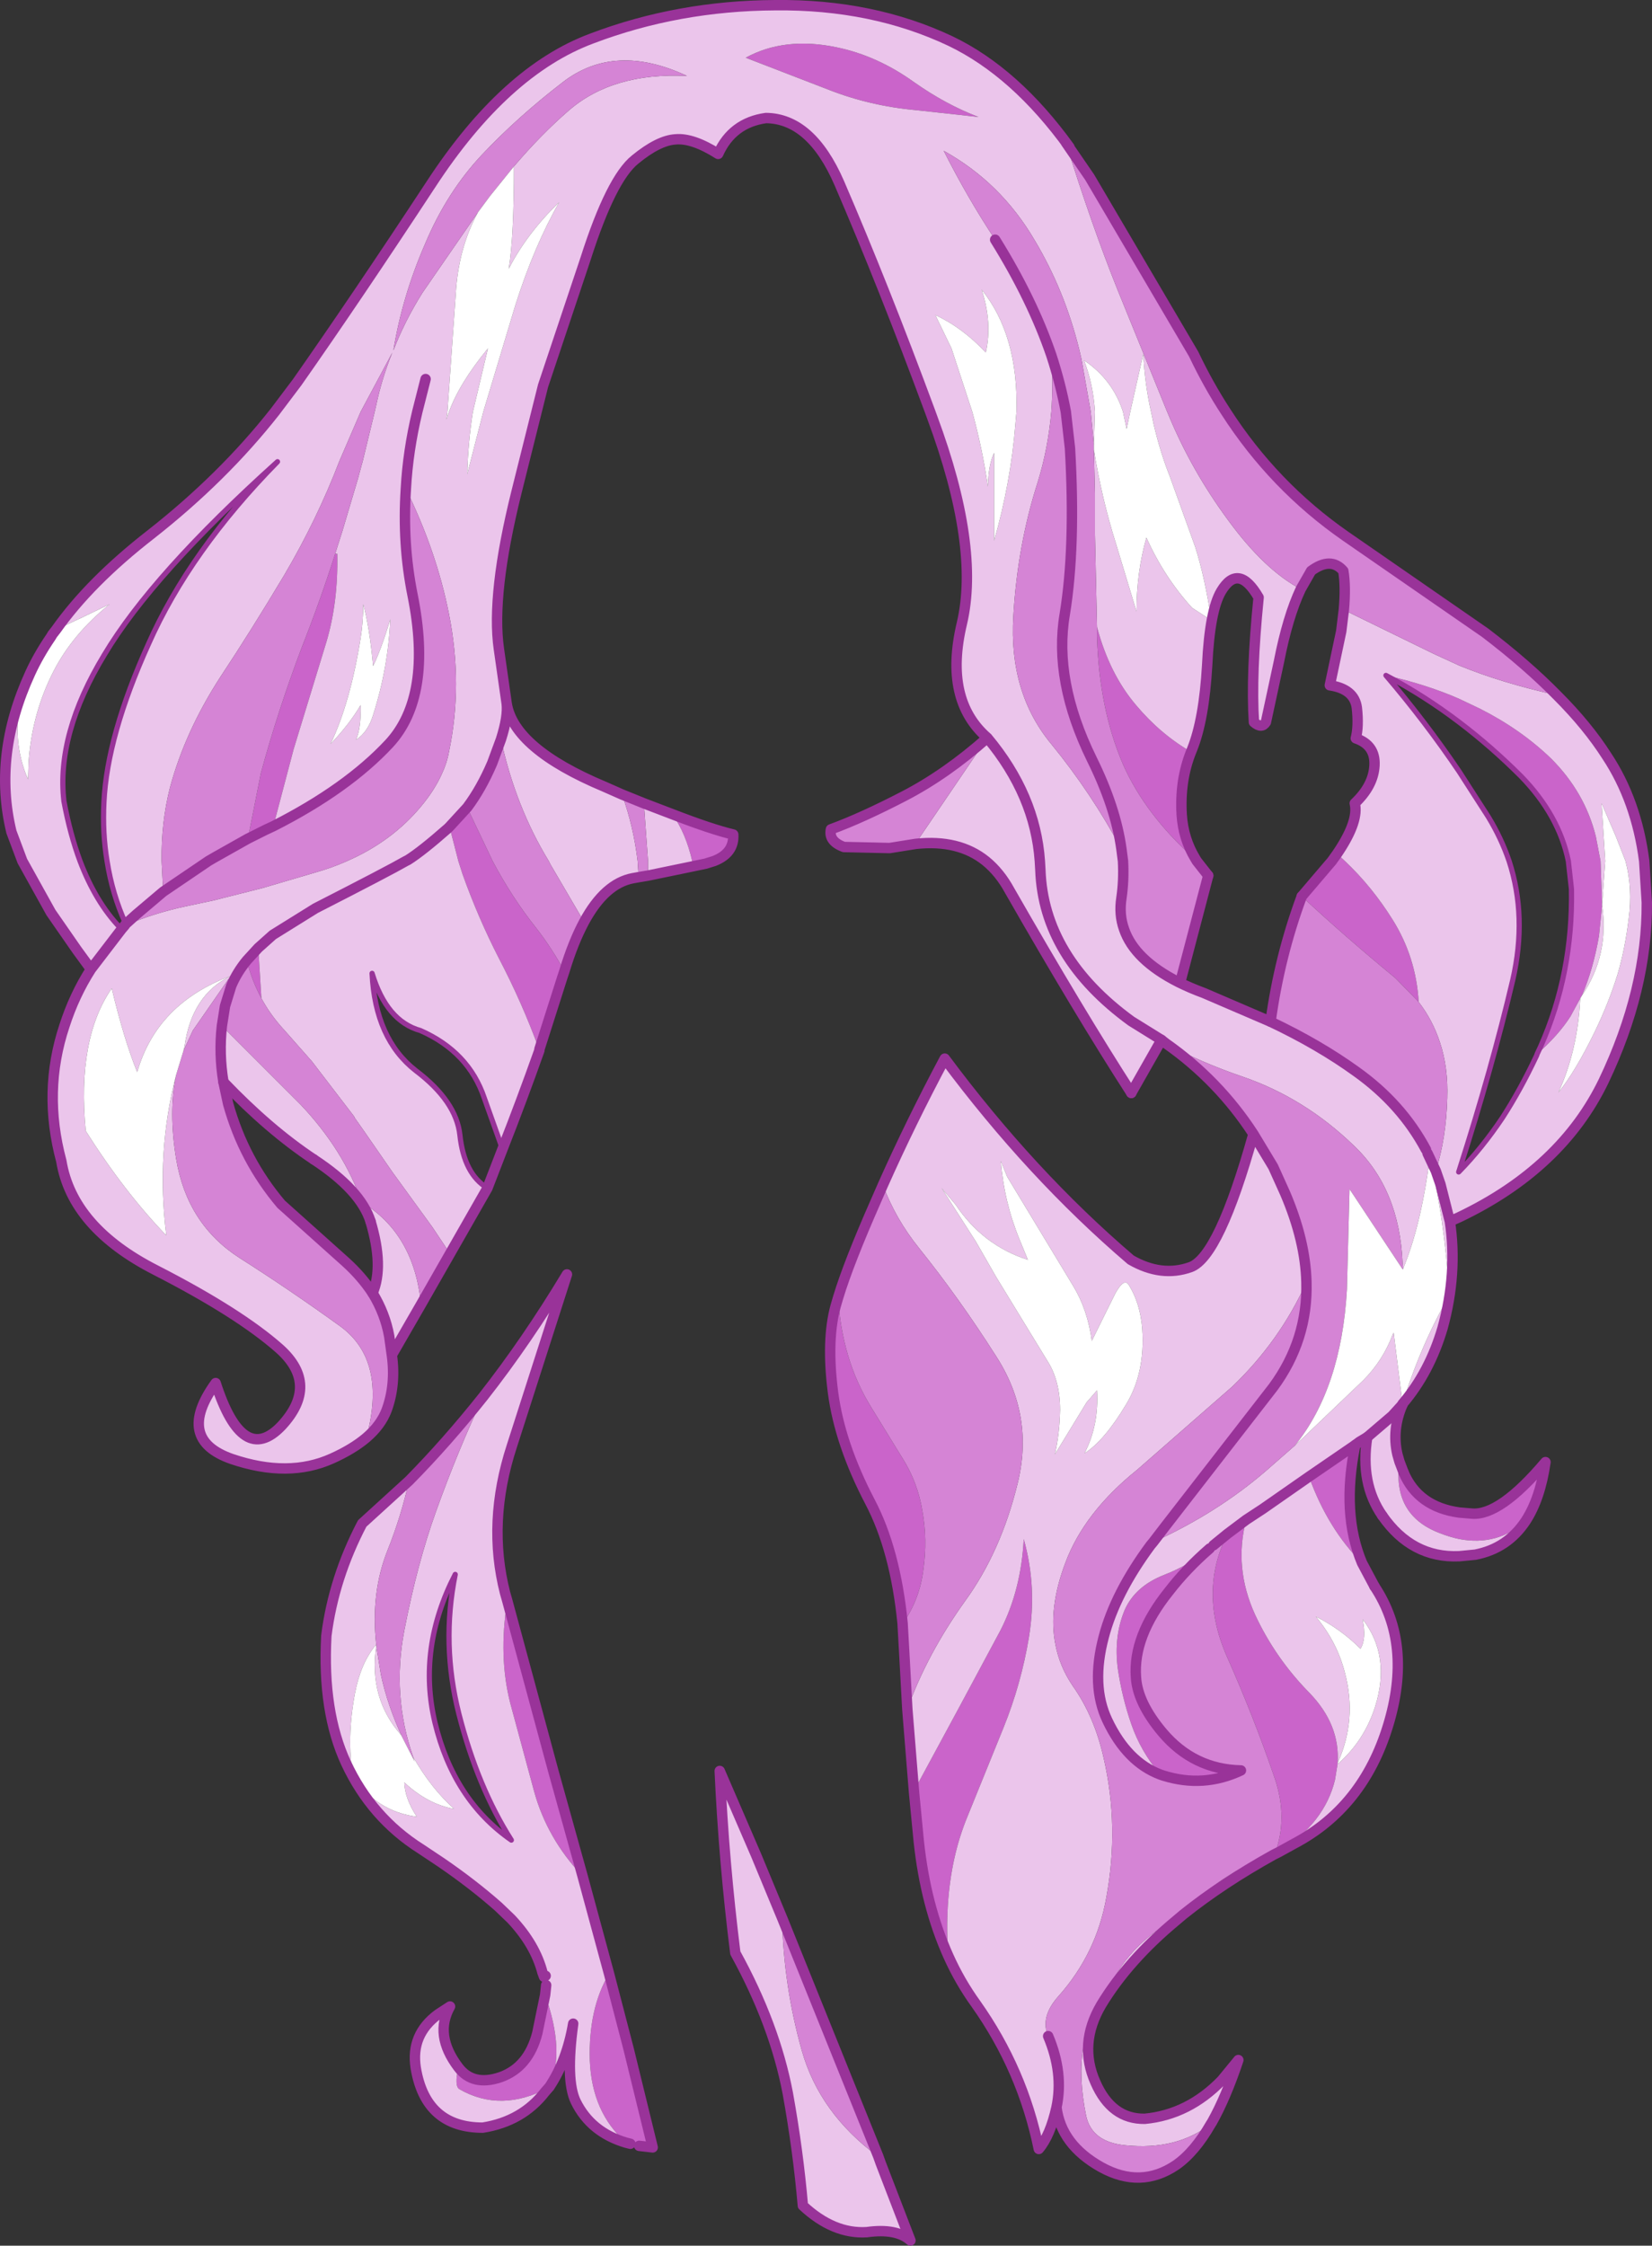
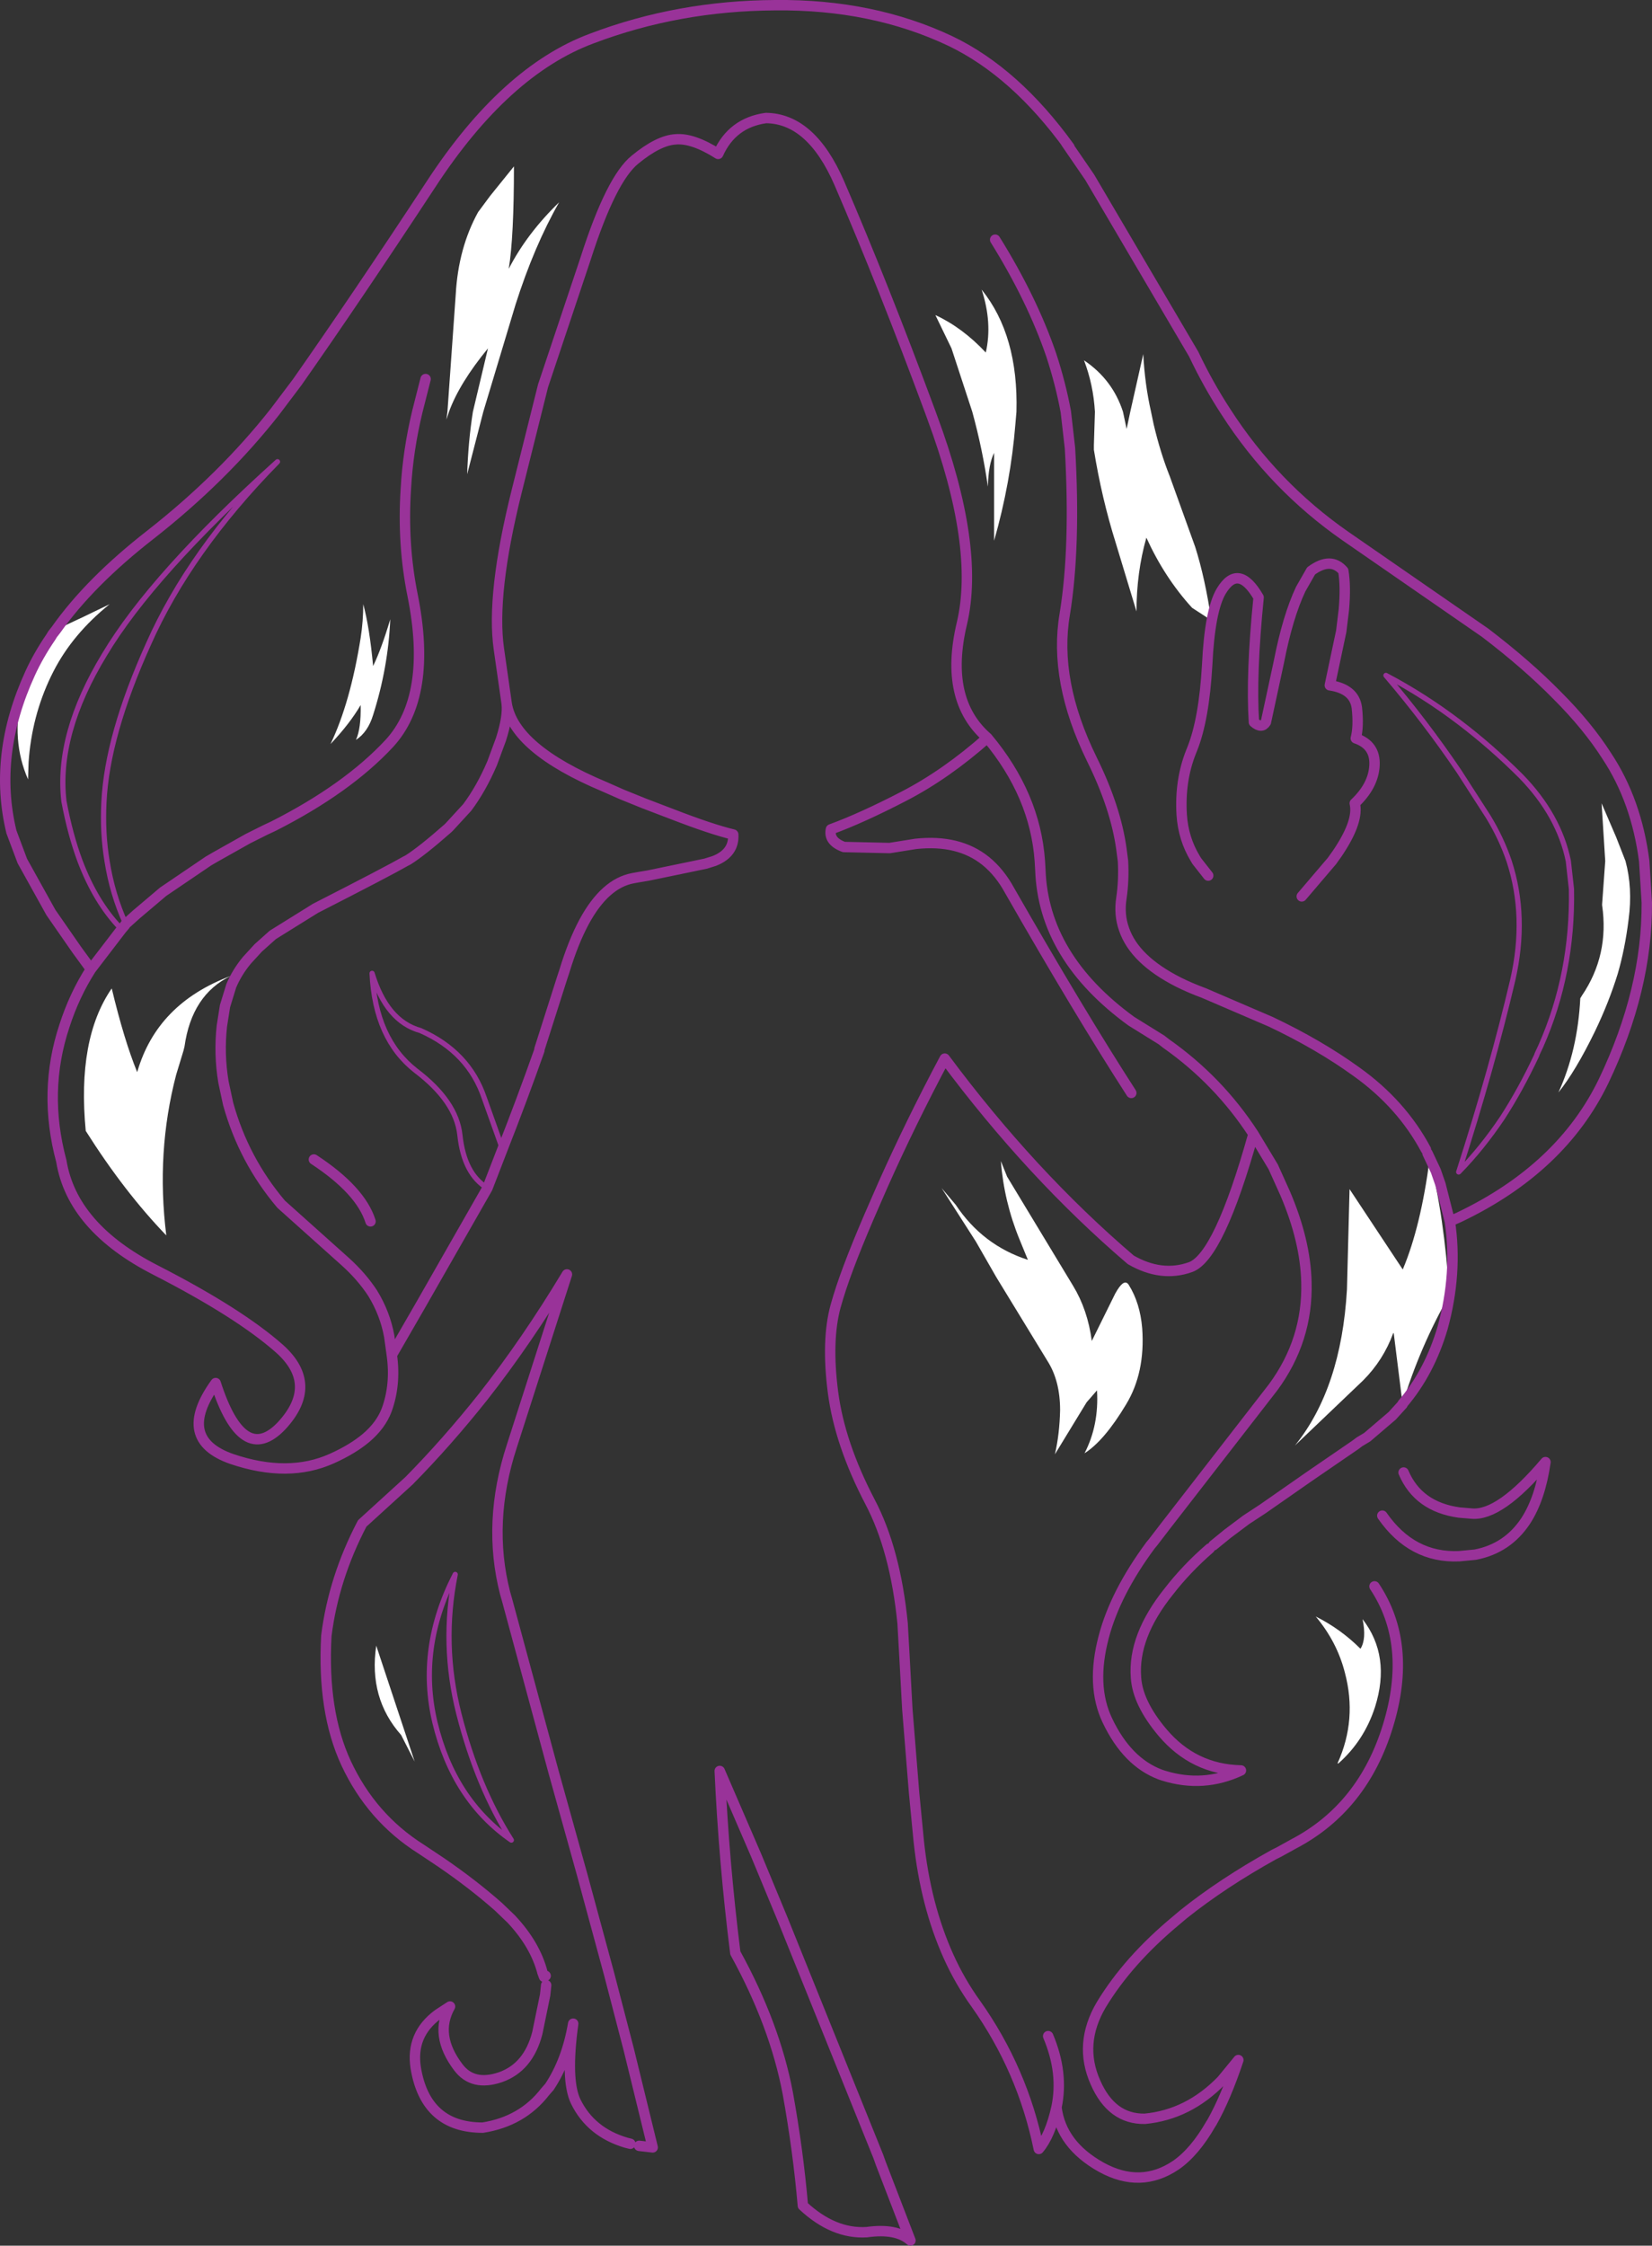
<svg xmlns="http://www.w3.org/2000/svg" height="215.95px" width="158.95px">
  <rect width="100%" height="100%" fill="#333333" stroke="none" />
  <g transform="matrix(1.0, 0.0, 0.0, 1.0, 79.5, 107.95)">
-     <path d="M1.0 -103.4 Q4.9 -102.6 8.45 -100.05 11.5 -97.9 14.65 -96.7 L8.7 -97.35 Q4.2 -97.75 0.15 -99.35 L-7.75 -102.4 Q-4.0 -104.45 1.0 -103.4 M35.1 -35.65 Q34.0 -32.9 34.2 -29.6 34.35 -27.3 35.5 -25.4 L35.45 -25.35 Q30.7 -29.6 28.55 -34.45 26.25 -39.8 26.05 -46.75 L26.05 -47.65 Q27.25 -43.15 29.8 -40.15 32.15 -37.35 35.1 -35.65 M45.75 -21.75 L48.65 -25.15 49.15 -25.85 49.9 -25.15 Q52.5 -22.7 54.5 -19.5 56.75 -15.9 57.0 -11.6 L54.75 -13.9 Q49.95 -17.85 45.75 -21.75 M-14.8 -29.65 Q-11.05 -28.2 -8.95 -27.7 -8.85 -25.9 -10.8 -25.15 L-11.6 -24.9 -12.8 -24.65 -12.9 -25.15 Q-13.5 -27.8 -14.8 -29.65 M-25.2 -14.55 L-25.4 -13.95 -27.6 -7.05 -27.65 -7.1 Q-29.3 -11.6 -31.5 -15.8 -33.5 -19.7 -35.0 -23.9 L-35.4 -25.15 -36.25 -28.45 -34.55 -30.3 -32.1 -25.15 Q-30.25 -21.65 -27.9 -18.7 -26.35 -16.7 -25.2 -14.55 M53.85 -43.0 Q57.7 -42.15 60.9 -40.75 L62.9 -39.8 Q66.85 -37.8 69.75 -35.0 73.0 -31.75 74.05 -27.5 L74.5 -25.15 74.65 -21.0 74.65 -20.9 74.35 -17.95 Q73.8 -14.75 72.7 -12.2 L72.55 -11.95 71.6 -10.2 Q70.45 -8.4 68.4 -6.6 L68.75 -7.35 Q71.85 -14.35 71.7 -22.45 L71.4 -25.15 Q70.5 -29.55 66.85 -33.3 64.0 -36.15 60.9 -38.5 57.55 -41.05 53.85 -43.0 M-47.25 -54.7 L-47.05 -54.7 Q-46.95 -50.05 -48.1 -46.2 L-51.25 -35.9 -53.2 -28.5 -53.95 -28.15 -55.65 -27.3 -54.4 -33.6 Q-52.8 -39.5 -50.5 -45.6 -48.7 -50.15 -47.25 -54.7 M-55.75 -15.6 L-54.65 -16.8 -54.35 -11.95 Q-55.3 -13.7 -55.75 -15.6 M-30.7 45.95 L-26.25 62.4 -23.45 72.45 -23.5 72.4 Q-26.85 68.85 -28.1 64.35 L-30.4 55.85 Q-31.55 51.35 -30.7 46.05 L-30.7 45.95 M-20.9 81.85 L-19.0 89.15 -16.7 98.55 -18.0 98.4 -18.85 98.2 -19.25 98.1 Q-22.55 95.2 -22.75 90.2 -22.9 85.2 -20.9 81.85 M-26.65 92.75 L-26.7 92.8 Q-31.3 95.25 -35.3 92.95 -35.8 92.65 -35.4 90.85 -34.0 92.7 -31.35 91.8 -28.65 90.85 -27.8 87.55 L-27.05 83.9 Q-25.1 89.35 -26.65 92.75 M55.15 32.6 L55.55 33.65 Q56.95 36.95 60.9 37.5 L62.1 37.6 Q64.8 37.85 69.2 32.65 68.7 36.15 67.3 38.3 64.6 40.75 60.9 40.05 59.95 39.85 58.95 39.45 54.45 37.7 55.15 32.6 M50.9 31.0 Q49.55 37.6 51.55 42.35 48.25 39.05 46.45 34.05 L50.9 31.0 M43.55 70.15 L43.15 70.35 Q44.45 66.9 43.15 63.05 41.15 57.2 38.55 51.35 35.8 45.1 38.6 39.55 L40.4 38.2 Q39.2 42.8 41.25 47.3 43.2 51.5 46.5 54.85 49.45 57.9 49.2 61.6 L49.2 61.65 48.95 63.2 Q47.95 67.35 43.55 70.15 M11.75 80.15 Q9.55 75.25 8.9 69.1 L8.45 64.45 8.45 64.25 12.75 56.3 16.75 48.85 Q18.75 44.95 19.0 40.05 20.3 44.65 19.5 49.5 18.75 54.0 17.05 58.2 L13.6 66.7 Q12.0 70.55 11.7 75.25 11.55 77.75 11.75 80.15 M7.35 48.2 Q6.65 41.1 4.2 36.45 1.3 30.9 0.65 25.95 0.0 20.95 0.9 17.65 L1.15 16.8 Q1.3 19.7 2.1 22.4 2.9 25.1 4.4 27.5 L7.35 32.3 Q8.8 34.6 9.25 37.35 9.75 40.1 9.35 42.95 9.0 45.85 7.35 48.2 M32.15 62.7 L32.1 62.65 Q30.25 60.45 29.35 57.85 28.45 55.25 28.05 52.5 27.65 49.45 28.7 46.9 29.7 44.6 32.5 43.5 35.05 42.5 36.9 40.95 34.65 42.9 32.95 45.1 29.5 49.4 29.8 53.35 29.95 55.8 32.35 58.65 35.35 62.2 39.9 62.3 36.3 64.0 32.45 62.8 L32.15 62.7" fill="#ca64ca" fill-rule="evenodd" stroke="none" />
-     <path d="M1.0 -103.4 Q-4.0 -104.45 -7.75 -102.4 L0.15 -99.35 Q4.2 -97.75 8.7 -97.35 L14.65 -96.7 Q11.5 -97.9 8.45 -100.05 4.9 -102.6 1.0 -103.4 M49.8 -49.3 L58.4 -45.1 60.9 -43.95 Q65.05 -42.25 70.3 -41.1 L70.35 -41.05 Q73.25 -38.15 75.1 -35.25 77.95 -30.95 78.7 -25.15 L78.95 -21.15 Q79.0 -12.8 74.8 -4.0 70.75 4.4 60.9 9.1 L60.0 9.5 Q60.75 14.5 59.3 19.75 58.05 24.0 55.45 27.05 57.1 21.6 59.95 16.6 59.45 8.85 58.05 3.55 57.2 10.0 55.5 14.05 L55.45 13.5 Q55.15 6.4 50.8 2.25 46.05 -2.35 40.1 -4.4 36.0 -5.8 32.7 -7.6 L32.25 -7.95 29.35 -9.75 Q20.9 -15.9 20.6 -24.3 L20.55 -25.15 Q20.1 -31.5 15.5 -37.0 20.1 -31.5 20.55 -25.15 L20.6 -24.3 Q20.9 -15.9 29.35 -9.75 L32.25 -7.95 29.35 -2.85 Q24.35 -10.6 17.65 -22.3 16.7 -24.05 15.35 -25.15 12.75 -27.25 8.6 -26.8 L8.6 -26.85 15.5 -37.0 Q11.3 -40.65 13.05 -48.0 14.8 -55.4 10.2 -67.8 L10.0 -68.35 Q5.5 -80.5 1.25 -90.35 -1.45 -96.55 -5.8 -96.6 -9.05 -96.15 -10.4 -93.15 -12.85 -94.7 -14.5 -94.55 -16.15 -94.45 -18.4 -92.6 -20.7 -90.75 -23.15 -83.1 L-27.25 -70.85 -29.8 -60.65 Q-32.25 -50.8 -31.5 -45.55 L-30.75 -40.3 Q-30.05 -35.95 -21.35 -32.3 L-19.65 -31.55 Q-18.55 -28.5 -18.15 -25.15 L-18.05 -23.6 -18.6 -23.5 Q-21.3 -23.0 -23.3 -19.3 L-26.55 -24.85 -26.7 -25.15 Q-29.9 -30.4 -31.3 -36.85 L-32.15 -34.55 Q-33.2 -32.1 -34.55 -30.3 L-36.25 -28.45 -36.4 -28.3 Q-38.9 -26.1 -40.25 -25.25 L-40.45 -25.15 Q-42.1 -24.2 -49.15 -20.6 L-53.25 -18.05 -54.65 -16.8 -53.25 -18.05 -49.15 -20.6 Q-42.1 -24.2 -40.45 -25.15 L-40.25 -25.25 Q-38.9 -26.1 -36.4 -28.3 L-36.25 -28.45 -35.4 -25.15 -35.0 -23.9 Q-33.5 -19.7 -31.5 -15.8 -29.3 -11.6 -27.65 -7.1 L-27.6 -7.05 -27.6 -6.95 Q-29.3 -2.15 -31.15 2.55 L-32.9 -2.35 Q-34.4 -6.8 -39.05 -8.85 -42.3 -9.75 -43.7 -14.35 -43.4 -8.05 -39.5 -5.0 -35.6 -2.05 -35.25 1.2 -34.85 4.95 -32.6 6.3 L-36.2 12.6 -37.9 10.05 -41.75 4.75 -44.45 0.85 -45.4 -0.5 -45.4 -0.55 -45.55 -0.75 -49.5 -5.9 -52.15 -8.9 Q-53.35 -10.2 -54.15 -11.6 L-54.35 -11.95 -54.65 -16.8 -55.75 -15.6 -55.8 -15.7 -57.55 -13.75 -60.95 -8.85 -61.85 -6.9 -61.75 -7.3 Q-61.05 -12.3 -57.3 -14.1 -64.4 -11.45 -66.3 -4.85 -67.55 -7.9 -68.75 -12.9 -72.1 -8.05 -71.25 0.8 -67.55 6.65 -63.5 10.85 -64.5 2.85 -62.55 -4.6 -63.3 -1.05 -62.55 3.5 -61.5 9.8 -56.4 13.05 -51.6 16.1 -46.75 19.6 -42.25 22.9 -44.25 30.3 -45.55 31.4 -47.55 32.3 -51.75 34.2 -57.2 32.35 -62.65 30.45 -58.75 25.05 -56.15 33.1 -52.4 29.15 -48.75 25.2 -52.6 21.75 -56.5 18.3 -64.5 14.2 -72.55 10.1 -73.6 3.7 -75.4 -3.0 -73.3 -9.3 -72.35 -12.25 -70.75 -14.75 L-72.1 -16.6 -74.6 -20.2 -77.35 -25.15 -78.4 -27.95 Q-80.2 -35.35 -76.6 -43.2 -75.8 -44.95 -74.6 -46.7 -76.15 -44.25 -77.4 -41.2 -78.45 -36.75 -76.8 -33.0 L-76.75 -34.65 Q-76.45 -39.05 -74.6 -42.9 L-74.35 -43.4 Q-72.5 -47.0 -68.95 -49.85 -71.4 -48.65 -74.1 -47.4 -70.85 -52.0 -65.0 -56.55 -58.05 -62.0 -53.05 -68.35 L-50.9 -71.2 Q-45.25 -79.25 -38.05 -90.2 -30.9 -101.15 -22.55 -104.25 -14.25 -107.4 -4.9 -107.45 4.45 -107.55 11.95 -104.0 18.2 -101.0 23.4 -93.8 L23.05 -94.25 Q25.55 -86.25 28.0 -80.15 L32.8 -68.35 32.95 -68.0 Q35.15 -62.7 38.65 -57.95 42.15 -53.15 45.65 -51.3 44.4 -48.65 43.55 -44.3 L42.3 -38.5 Q41.9 -37.85 41.15 -38.5 40.85 -43.05 41.6 -50.5 39.65 -53.85 38.0 -51.1 36.9 -49.25 36.65 -44.0 36.35 -38.75 35.2 -35.9 L35.1 -35.65 Q32.15 -37.35 29.8 -40.15 27.25 -43.15 26.05 -47.65 L25.85 -56.65 25.85 -60.55 25.75 -64.7 Q26.5 -60.05 27.85 -55.75 L29.85 -49.15 Q29.85 -52.9 30.8 -56.25 32.55 -52.4 35.2 -49.5 L37.05 -48.3 Q36.45 -52.35 35.5 -55.35 L33.05 -62.15 Q32.15 -64.4 31.5 -67.15 L31.25 -68.35 Q30.65 -71.0 30.5 -73.9 L29.25 -68.35 28.9 -66.7 28.55 -68.35 Q27.55 -71.45 24.8 -73.3 25.7 -70.95 25.85 -68.35 L25.75 -65.15 25.45 -68.35 24.55 -73.45 24.35 -74.3 Q22.95 -80.0 20.05 -84.85 16.8 -90.4 11.3 -93.45 13.6 -88.9 16.25 -84.9 19.8 -79.2 21.65 -73.8 21.85 -71.0 21.65 -68.35 21.35 -64.85 20.35 -61.6 18.4 -55.55 18.0 -48.7 17.55 -41.35 21.65 -36.4 25.5 -31.7 28.4 -26.3 L28.55 -25.15 Q28.65 -23.3 28.4 -21.6 28.15 -20.0 28.65 -18.6 29.65 -15.65 33.9 -13.5 35.0 -12.95 36.35 -12.45 L42.75 -9.7 Q47.4 -7.5 51.0 -4.9 55.35 -1.8 57.7 2.6 L57.85 2.95 58.65 4.65 59.1 5.95 60.0 9.5 59.1 5.95 58.65 4.65 Q59.65 1.5 59.75 -2.35 59.85 -5.3 59.05 -7.7 58.35 -9.85 57.0 -11.6 56.75 -15.9 54.5 -19.5 52.5 -22.7 49.9 -25.15 L49.15 -25.85 49.35 -26.15 Q51.25 -29.05 50.85 -30.7 52.65 -32.4 52.75 -34.35 52.85 -36.3 50.95 -36.95 51.25 -38.1 51.05 -39.9 50.8 -41.7 48.45 -42.05 L49.55 -47.25 49.8 -49.3 M35.5 -25.4 L35.65 -25.15 36.75 -23.75 Q36.1 -23.45 35.55 -25.15 L35.45 -25.35 35.5 -25.4 M10.5 -77.65 L12.05 -74.45 14.05 -68.35 Q15.05 -64.7 15.55 -61.15 15.6 -63.3 16.15 -64.4 L16.15 -55.95 Q17.75 -61.55 18.2 -67.2 L18.3 -68.35 Q18.5 -75.7 14.95 -80.1 16.0 -76.9 15.35 -74.05 13.1 -76.45 10.5 -77.65 M-17.55 -30.7 L-14.8 -29.65 Q-13.5 -27.8 -12.9 -25.15 L-12.8 -24.65 -17.15 -23.75 -17.15 -25.15 -17.55 -30.7 M-39.0 17.5 L-41.8 22.35 -42.05 20.55 Q-42.45 18.35 -43.65 16.4 -42.55 13.85 -43.85 9.5 -44.8 6.5 -49.3 3.55 -53.6 0.7 -58.0 -3.9 -58.45 -6.6 -58.15 -9.3 L-50.55 -1.7 Q-46.4 2.7 -44.7 7.65 -39.65 10.7 -39.0 17.45 L-39.0 17.5 M74.65 -21.0 L74.5 -25.15 74.05 -27.5 Q73.0 -31.75 69.75 -35.0 66.85 -37.8 62.9 -39.8 L60.9 -40.75 Q57.7 -42.15 53.85 -43.0 57.65 -38.55 60.9 -33.75 L63.7 -29.4 Q64.95 -27.35 65.7 -25.15 67.45 -19.8 66.05 -13.7 64.05 -5.2 60.9 4.6 L60.85 4.75 60.9 4.7 Q63.1 2.45 65.05 -0.45 66.8 -3.15 68.35 -6.45 L68.4 -6.6 Q70.45 -8.4 71.6 -10.2 L72.55 -11.95 Q72.3 -6.95 70.45 -2.9 72.1 -4.95 73.95 -8.75 75.3 -11.55 76.15 -14.3 76.85 -16.7 77.2 -19.55 77.6 -22.55 76.9 -25.15 L76.0 -27.45 74.6 -30.7 74.95 -25.15 74.65 -21.0 M72.7 -12.2 Q73.8 -14.75 74.35 -17.95 L74.65 -20.9 Q75.35 -16.1 72.7 -12.2 M-30.05 -91.95 Q-27.45 -95.0 -24.8 -97.3 -20.55 -101.0 -13.4 -100.65 -20.35 -103.9 -25.35 -100.05 -29.7 -96.7 -33.1 -93.1 -36.5 -89.5 -38.6 -84.5 -40.8 -79.45 -41.65 -74.25 -40.55 -77.1 -38.85 -79.8 L-33.5 -87.55 Q-35.4 -84.1 -35.65 -79.65 L-36.45 -68.35 -36.55 -67.6 -36.3 -68.35 Q-35.3 -71.1 -32.55 -74.45 L-34.0 -68.35 Q-34.45 -65.5 -34.55 -62.35 L-33.0 -68.35 -29.9 -78.65 Q-28.1 -84.3 -25.7 -88.5 -28.8 -85.5 -30.55 -82.1 -30.05 -85.15 -30.05 -91.95 M-38.55 -71.5 L-39.35 -68.35 Q-40.25 -64.6 -40.45 -60.95 -40.25 -64.6 -39.35 -68.35 L-38.55 -71.5 M-47.25 -54.7 L-46.55 -56.9 -45.05 -61.95 -44.7 -63.25 -44.6 -63.6 -43.45 -68.35 -43.3 -69.0 Q-42.75 -71.6 -41.75 -74.05 L-44.8 -68.35 -46.85 -63.6 Q-49.0 -58.0 -52.15 -52.65 -55.35 -47.3 -58.3 -42.85 -61.7 -37.6 -63.15 -32.2 -64.0 -28.85 -63.95 -25.15 L-63.8 -22.2 -66.4 -20.0 -67.4 -19.1 -67.35 -19.0 Q-64.65 -20.15 -61.6 -20.8 L-59.0 -21.35 -54.25 -22.55 -49.15 -24.05 Q-47.55 -24.5 -46.1 -25.15 -41.75 -27.05 -38.95 -30.45 -37.7 -31.95 -37.0 -33.5 -36.5 -34.55 -36.3 -35.65 -34.95 -42.1 -36.3 -48.9 -37.5 -54.95 -40.45 -60.95 -40.8 -55.65 -39.8 -50.7 -37.85 -41.0 -42.05 -36.45 -46.1 -32.1 -53.2 -28.5 L-51.25 -35.9 -48.1 -46.2 Q-46.95 -50.05 -47.05 -54.7 L-47.25 -54.7 M-67.8 -18.6 L-67.5 -18.95 -67.4 -19.1 Q-68.7 -21.95 -69.2 -25.15 -69.65 -27.85 -69.5 -30.8 -69.2 -37.2 -65.2 -46.05 -61.25 -54.95 -52.8 -63.55 -64.85 -52.7 -69.45 -45.0 -74.1 -37.35 -73.35 -30.9 -72.75 -27.7 -71.8 -25.15 -70.3 -21.2 -67.95 -18.75 L-67.8 -18.6 -70.75 -14.75 -67.8 -18.6 M-41.95 -48.4 Q-42.8 -45.55 -43.6 -43.9 -43.95 -47.65 -44.55 -49.85 -44.55 -48.2 -44.8 -46.6 -45.8 -40.35 -47.7 -36.4 -45.85 -38.35 -44.8 -40.15 -44.75 -37.9 -45.25 -36.8 -44.1 -37.55 -43.6 -39.2 -42.15 -43.75 -41.95 -48.4 M-30.75 -40.3 Q-30.6 -39.05 -31.3 -36.85 -30.6 -39.05 -30.75 -40.3 M-33.0 26.35 Q-28.8 21.0 -24.95 14.6 L-30.25 31.1 Q-32.65 38.45 -30.9 45.25 L-30.7 45.95 -30.7 46.05 Q-31.55 51.35 -30.4 55.85 L-28.1 64.35 Q-26.85 68.85 -23.5 72.4 L-23.45 72.45 -20.9 81.85 Q-22.9 85.2 -22.75 90.2 -22.55 95.2 -19.25 98.1 -22.65 97.1 -24.1 94.15 -25.1 92.1 -24.35 86.65 -24.95 90.2 -26.65 92.75 -25.1 89.35 -27.05 83.9 L-26.95 82.95 Q-26.9 81.7 -27.0 82.05 L-27.15 82.15 -27.3 81.75 Q-28.0 79.05 -30.3 76.6 L-30.35 76.55 -31.55 75.4 Q-34.05 73.2 -37.05 71.15 L-39.0 69.85 Q-43.75 66.85 -46.2 61.6 -48.5 56.65 -48.1 49.35 -47.4 43.8 -44.65 38.55 L-40.15 34.45 Q-40.9 37.85 -42.2 41.1 -43.85 45.2 -43.3 50.2 L-43.3 50.3 -42.85 53.1 Q-42.2 56.1 -40.8 59.1 L-40.9 58.9 Q-44.05 55.35 -43.3 50.3 L-43.35 50.25 Q-44.8 52.0 -45.35 54.9 -46.15 59.15 -45.55 62.85 -43.25 66.25 -39.4 66.75 -40.55 65.0 -40.6 63.45 -38.35 65.55 -35.8 66.0 -38.0 64.05 -39.75 61.0 -41.8 55.1 -40.6 48.85 -39.35 42.4 -37.55 37.4 -35.45 31.55 -33.0 26.35 M-26.7 92.8 L-27.05 93.2 Q-29.25 96.05 -33.05 96.65 -38.55 96.65 -39.5 90.9 -40.0 87.7 -37.35 85.75 L-36.2 85.0 Q-37.75 87.75 -35.4 90.85 -35.8 92.65 -35.3 92.95 -31.3 95.25 -26.7 92.8 M5.0 99.4 L5.25 100.1 8.1 107.5 Q6.75 106.3 3.9 106.7 0.7 106.9 -2.25 104.15 -2.7 98.9 -3.7 93.35 -4.95 86.75 -8.75 79.85 -9.85 71.1 -10.25 62.35 L-6.75 70.45 -4.2 76.6 -4.25 76.6 Q-4.1 83.05 -2.35 89.25 -0.65 95.25 4.95 99.4 L5.0 99.4 M-37.65 57.7 Q-35.85 65.15 -30.3 69.0 -33.55 63.9 -35.35 56.85 -37.05 50.15 -35.7 43.45 -39.35 50.55 -37.65 57.7 M41.1 1.1 L43.0 4.25 44.15 6.8 Q46.1 11.35 46.2 15.35 43.65 21.0 39.05 25.4 L29.9 33.4 Q24.8 37.5 23.0 42.35 21.35 46.7 22.05 50.2 22.45 52.3 23.7 54.15 25.8 57.1 26.7 61.15 28.2 67.7 26.95 74.5 26.0 79.9 22.35 84.0 20.55 86.0 21.35 87.85 22.85 91.4 22.15 94.7 21.55 97.4 20.45 98.7 18.9 91.1 14.4 84.75 12.85 82.6 11.75 80.15 11.55 77.75 11.7 75.25 12.0 70.55 13.6 66.7 L17.05 58.2 Q18.75 54.0 19.5 49.5 20.3 44.65 19.0 40.05 18.75 44.95 16.75 48.85 L12.75 56.3 8.45 64.25 8.45 64.45 7.8 56.4 Q9.7 51.1 13.4 45.95 16.8 41.25 18.4 34.75 20.05 28.15 16.3 22.4 12.8 16.9 8.95 12.1 6.65 9.25 5.45 6.0 8.1 0.05 11.4 -6.15 19.7 5.0 29.3 13.2 32.25 14.9 35.05 13.9 37.8 12.9 41.1 1.1 M31.45 40.35 Q37.6 37.55 42.3 33.5 L45.1 31.05 51.65 24.8 Q53.6 22.85 54.55 20.25 L54.6 20.25 55.45 27.05 55.45 27.1 Q54.4 29.5 54.95 31.9 L55.15 32.6 Q54.45 37.7 58.95 39.45 59.95 39.85 60.9 40.05 64.6 40.75 67.3 38.3 65.55 40.95 62.45 41.55 L60.9 41.7 Q56.35 41.9 53.5 37.8 51.35 34.7 52.05 30.25 L51.3 30.7 50.9 31.0 46.45 34.05 42.0 37.15 40.4 38.2 42.0 37.15 46.45 34.05 Q48.25 39.05 51.55 42.35 L52.75 44.6 Q56.45 50.15 54.05 58.0 51.65 65.85 45.0 69.35 L43.55 70.15 Q47.95 67.35 48.95 63.2 L49.2 61.65 49.2 61.6 Q49.45 57.9 46.5 54.85 43.2 51.5 41.25 47.3 39.2 42.8 40.4 38.2 L38.6 39.55 37.25 40.65 36.9 40.95 Q35.05 42.5 32.5 43.5 29.7 44.6 28.7 46.9 27.65 49.45 28.05 52.5 28.45 55.25 29.35 57.85 30.25 60.45 32.1 62.65 L32.15 62.7 Q28.95 61.5 27.05 57.5 25.45 54.15 26.7 49.45 27.8 45.25 31.2 40.65 L31.45 40.35 M43.05 70.4 Q38.1 73.15 34.35 76.15 L33.7 76.7 Q29.05 80.55 26.45 84.85 24.25 88.6 25.9 92.3 27.45 95.85 30.65 95.8 34.85 95.4 38.05 92.1 L39.65 90.15 Q38.45 93.75 37.1 96.15 L37.0 96.3 Q33.7 98.85 28.8 98.35 25.55 98.05 25.0 95.5 23.5 88.1 26.9 84.05 28.7 79.05 34.35 76.15 37.95 72.05 43.05 70.4 M52.05 30.25 L54.45 28.2 55.45 27.1 54.45 28.2 52.05 30.25 M49.2 61.6 L49.25 61.65 Q51.75 59.45 52.8 56.2 54.35 51.3 51.6 47.75 52.0 49.65 51.4 50.6 49.5 48.7 47.1 47.5 49.15 49.95 49.9 52.9 51.1 57.4 49.2 61.6 M29.1 15.6 Q28.65 14.9 27.8 16.45 L25.55 21.0 Q25.15 18.0 23.75 15.7 L17.4 5.2 16.8 3.7 Q17.1 7.6 18.6 11.25 L19.4 13.2 Q15.05 11.8 12.45 7.9 L11.1 6.3 14.4 11.45 16.35 14.85 21.3 22.95 Q22.5 24.85 22.5 27.65 22.45 29.95 22.0 31.9 L25.05 26.9 26.05 25.75 Q26.25 29.1 24.85 31.8 26.75 30.6 28.85 27.1 30.7 24.05 30.4 19.8 30.2 17.35 29.1 15.6" fill="#ebc5eb" fill-rule="evenodd" stroke="none" />
-     <path d="M49.8 -49.3 Q50.0 -51.55 49.75 -53.05 48.55 -54.45 46.65 -53.05 L45.65 -51.3 Q42.15 -53.15 38.65 -57.95 35.15 -62.7 32.95 -68.0 L32.8 -68.35 28.0 -80.15 Q25.55 -86.25 23.05 -94.25 L25.35 -90.9 35.35 -73.9 Q36.75 -70.95 38.45 -68.35 43.05 -61.2 49.95 -56.4 L63.4 -47.1 Q67.4 -44.05 70.3 -41.1 65.05 -42.25 60.9 -43.95 L58.4 -45.1 49.8 -49.3 M36.75 -23.75 L34.15 -13.85 33.9 -13.5 Q29.65 -15.65 28.65 -18.6 28.15 -20.0 28.4 -21.6 28.65 -23.3 28.55 -25.15 L28.4 -26.3 Q27.85 -30.3 25.55 -34.95 21.85 -42.5 22.95 -48.9 24.0 -55.35 23.45 -64.85 L23.05 -68.35 Q22.55 -71.05 21.65 -73.8 22.55 -71.05 23.05 -68.35 L23.45 -64.85 Q24.0 -55.35 22.95 -48.9 21.85 -42.5 25.55 -34.95 27.85 -30.3 28.4 -26.3 25.5 -31.7 21.65 -36.4 17.55 -41.35 18.0 -48.7 18.4 -55.55 20.35 -61.6 21.35 -64.85 21.65 -68.35 21.85 -71.0 21.65 -73.8 19.8 -79.2 16.25 -84.9 13.6 -88.9 11.3 -93.45 16.8 -90.4 20.05 -84.85 22.95 -80.0 24.35 -74.3 L24.55 -73.45 25.45 -68.35 25.75 -65.15 25.75 -64.7 25.85 -60.55 25.85 -56.65 26.05 -47.65 26.05 -46.75 Q26.25 -39.8 28.55 -34.45 30.7 -29.6 35.45 -25.35 L35.55 -25.15 Q36.1 -23.45 36.75 -23.75 M42.75 -9.7 Q43.6 -15.95 45.75 -21.75 49.95 -17.85 54.75 -13.9 L57.0 -11.6 Q58.35 -9.85 59.05 -7.7 59.85 -5.3 59.75 -2.35 59.65 1.5 58.65 4.65 L57.85 2.95 57.7 2.6 Q55.35 -1.8 51.0 -4.9 47.4 -7.5 42.75 -9.7 M-19.65 -31.55 L-17.55 -30.7 -17.15 -25.15 -17.15 -23.75 -18.05 -23.6 -18.15 -25.15 Q-18.55 -28.5 -19.65 -31.55 M-23.3 -19.3 Q-24.35 -17.35 -25.2 -14.55 -26.35 -16.7 -27.9 -18.7 -30.25 -21.65 -32.1 -25.15 L-34.55 -30.3 Q-33.2 -32.1 -32.15 -34.55 L-31.3 -36.85 Q-29.9 -30.4 -26.7 -25.15 L-26.55 -24.85 -23.3 -19.3 M-36.2 12.6 L-39.0 17.5 -39.0 17.45 Q-39.65 10.7 -44.7 7.65 -46.4 2.7 -50.55 -1.7 L-58.15 -9.3 -57.85 -11.2 -57.25 -13.15 Q-56.7 -14.45 -55.75 -15.6 -56.7 -14.45 -57.25 -13.15 L-57.85 -11.2 -58.15 -9.3 Q-58.45 -6.6 -58.0 -3.9 L-57.55 -1.8 Q-56.05 3.6 -52.45 7.85 L-46.25 13.4 Q-44.7 14.8 -43.65 16.4 -42.45 18.35 -42.05 20.55 L-41.8 22.35 Q-41.4 25.2 -42.3 27.65 -42.85 29.1 -44.25 30.3 -42.25 22.9 -46.75 19.6 -51.6 16.1 -56.4 13.05 -61.5 9.8 -62.55 3.5 -63.3 -1.05 -62.55 -4.6 L-61.85 -6.9 -60.95 -8.85 -57.55 -13.75 -55.8 -15.7 -55.75 -15.6 Q-55.3 -13.7 -54.35 -11.95 L-54.15 -11.6 Q-53.35 -10.2 -52.15 -8.9 L-49.5 -5.9 -45.55 -0.75 -45.4 -0.55 -45.4 -0.5 -44.45 0.85 -41.75 4.75 -37.9 10.05 -36.2 12.6 M8.6 -26.8 L6.1 -26.4 1.7 -26.5 Q0.2 -27.05 0.45 -28.2 3.45 -29.3 7.5 -31.4 11.55 -33.5 15.5 -37.0 L8.6 -26.85 8.6 -26.8 M32.7 -7.6 Q36.0 -5.8 40.1 -4.4 46.05 -2.35 50.8 2.25 55.15 6.4 55.45 13.5 L55.5 14.05 55.5 14.1 55.45 14.1 50.35 6.4 50.1 16.05 Q49.55 25.55 45.1 31.05 L42.3 33.5 Q37.6 37.55 31.45 40.35 L32.6 38.85 43.0 25.45 Q46.35 20.9 46.2 15.35 46.35 20.9 43.0 25.45 L32.6 38.85 31.45 40.35 31.2 40.65 Q27.8 45.25 26.7 49.45 25.45 54.15 27.05 57.5 28.95 61.5 32.15 62.7 L32.45 62.8 Q36.3 64.0 39.9 62.3 35.35 62.2 32.35 58.65 29.95 55.8 29.8 53.35 29.5 49.4 32.95 45.1 34.65 42.9 36.9 40.95 L37.25 40.65 38.6 39.55 Q35.8 45.1 38.55 51.35 41.15 57.2 43.15 63.05 44.45 66.9 43.15 70.35 L43.05 70.4 Q37.95 72.05 34.35 76.15 28.7 79.05 26.9 84.05 23.5 88.1 25.0 95.5 25.55 98.05 28.8 98.35 33.7 98.85 37.0 96.3 35.45 99.0 33.65 100.25 30.25 102.55 26.45 100.45 22.6 98.3 22.15 94.7 22.85 91.4 21.35 87.85 20.55 86.0 22.35 84.0 26.0 79.9 26.95 74.5 28.2 67.7 26.7 61.15 25.8 57.1 23.7 54.15 22.45 52.3 22.05 50.2 21.35 46.7 23.0 42.35 24.8 37.5 29.9 33.4 L39.05 25.4 Q43.65 21.0 46.2 15.35 46.1 11.35 44.15 6.8 L43.0 4.25 41.1 1.1 Q37.75 -4.05 32.7 -7.6 M-33.5 -87.55 L-38.85 -79.8 Q-40.55 -77.1 -41.65 -74.25 -40.8 -79.45 -38.6 -84.5 -36.5 -89.5 -33.1 -93.1 -29.7 -96.7 -25.35 -100.05 -20.35 -103.9 -13.4 -100.65 -20.55 -101.0 -24.8 -97.3 -27.45 -95.0 -30.05 -91.95 L-32.35 -89.1 -33.5 -87.55 M-63.8 -22.2 L-63.95 -25.15 Q-64.0 -28.85 -63.15 -32.2 -61.7 -37.6 -58.3 -42.85 -55.35 -47.3 -52.15 -52.65 -49.0 -58.0 -46.85 -63.6 L-44.8 -68.35 -41.75 -74.05 Q-42.75 -71.6 -43.3 -69.0 L-43.45 -68.35 -44.6 -63.6 -44.7 -63.25 -45.05 -61.95 -46.55 -56.9 -47.25 -54.7 Q-48.7 -50.15 -50.5 -45.6 -52.8 -39.5 -54.4 -33.6 L-55.65 -27.3 -53.95 -28.15 -53.2 -28.5 Q-46.1 -32.1 -42.05 -36.45 -37.85 -41.0 -39.8 -50.7 -40.8 -55.65 -40.45 -60.95 -37.5 -54.95 -36.3 -48.9 -34.95 -42.1 -36.3 -35.65 -36.5 -34.55 -37.0 -33.5 -37.7 -31.95 -38.95 -30.45 -41.75 -27.05 -46.1 -25.15 -47.55 -24.5 -49.15 -24.05 L-54.25 -22.55 -59.0 -21.35 -61.6 -20.8 Q-64.65 -20.15 -67.35 -19.0 L-67.4 -19.1 -66.4 -20.0 -63.8 -22.2 -59.45 -25.15 -58.85 -25.5 -55.65 -27.3 -58.85 -25.5 -59.45 -25.15 -63.8 -22.2 M-40.15 34.45 Q-36.5 30.75 -33.0 26.35 -35.45 31.55 -37.55 37.4 -39.35 42.4 -40.6 48.85 -41.8 55.1 -39.75 61.0 L-39.6 61.45 -40.8 59.1 Q-42.2 56.1 -42.85 53.1 L-43.3 50.3 -43.3 50.2 Q-43.85 45.2 -42.2 41.1 -40.9 37.85 -40.15 34.45 M5.0 99.4 L4.95 99.4 Q-0.65 95.25 -2.35 89.25 -4.1 83.05 -4.25 76.6 L-4.2 76.6 5.0 99.4 M7.8 56.4 L7.5 50.9 7.35 48.25 7.35 48.2 Q9.0 45.85 9.35 42.95 9.75 40.1 9.25 37.35 8.8 34.6 7.35 32.3 L4.4 27.5 Q2.9 25.1 2.1 22.4 1.3 19.7 1.15 16.8 2.15 13.5 4.75 7.6 L5.45 6.0 Q6.65 9.25 8.95 12.1 12.8 16.9 16.3 22.4 20.05 28.15 18.4 34.75 16.8 41.25 13.4 45.95 9.7 51.1 7.8 56.4" fill="#d584d5" fill-rule="evenodd" stroke="none" />
-     <path d="M10.5 -77.65 Q13.1 -76.45 15.35 -74.05 16.0 -76.9 14.95 -80.1 18.5 -75.7 18.3 -68.35 L18.2 -67.2 Q17.75 -61.55 16.15 -55.95 L16.15 -64.4 Q15.6 -63.3 15.55 -61.15 15.05 -64.7 14.05 -68.35 L12.05 -74.45 10.5 -77.65 M-74.6 -46.7 L-74.45 -46.95 -74.1 -47.4 Q-71.4 -48.65 -68.95 -49.85 -72.5 -47.0 -74.35 -43.4 L-74.6 -42.9 Q-76.45 -39.05 -76.75 -34.65 L-76.8 -33.0 Q-78.45 -36.75 -77.4 -41.2 -76.15 -44.25 -74.6 -46.7 M25.75 -65.15 L25.85 -68.35 Q25.7 -70.95 24.8 -73.3 27.55 -71.45 28.55 -68.35 L28.9 -66.7 29.25 -68.35 30.5 -73.9 Q30.65 -71.0 31.25 -68.35 L31.5 -67.15 Q32.15 -64.4 33.05 -62.15 L35.5 -55.35 Q36.45 -52.35 37.05 -48.3 L35.2 -49.5 Q32.55 -52.4 30.8 -56.25 29.85 -52.9 29.85 -49.15 L27.85 -55.75 Q26.5 -60.05 25.75 -64.7 L25.75 -65.15 M55.5 14.05 Q57.2 10.0 58.05 3.55 59.45 8.85 59.95 16.6 57.1 21.6 55.45 27.05 L54.6 20.25 54.55 20.25 Q53.6 22.85 51.65 24.8 L45.1 31.05 Q49.55 25.55 50.1 16.05 L50.35 6.4 55.45 14.1 55.5 14.1 55.5 14.05 M74.65 -21.0 L74.95 -25.15 74.6 -30.7 76.0 -27.45 76.9 -25.15 Q77.6 -22.55 77.2 -19.55 76.85 -16.7 76.15 -14.3 75.3 -11.55 73.95 -8.75 72.1 -4.95 70.45 -2.9 72.3 -6.95 72.55 -11.95 L72.7 -12.2 Q75.35 -16.1 74.65 -20.9 L74.65 -21.0 M-30.05 -91.95 Q-30.05 -85.15 -30.55 -82.1 -28.8 -85.5 -25.7 -88.5 -28.1 -84.3 -29.9 -78.65 L-33.0 -68.35 -34.55 -62.35 Q-34.45 -65.5 -34.0 -68.35 L-32.55 -74.45 Q-35.3 -71.1 -36.3 -68.35 L-36.55 -67.6 -36.45 -68.35 -35.65 -79.65 Q-35.4 -84.1 -33.5 -87.55 L-32.35 -89.1 -30.05 -91.95 M-41.95 -48.4 Q-42.15 -43.75 -43.6 -39.2 -44.1 -37.55 -45.25 -36.8 -44.75 -37.9 -44.8 -40.15 -45.85 -38.35 -47.7 -36.4 -45.8 -40.35 -44.8 -46.6 -44.55 -48.2 -44.55 -49.85 -43.95 -47.65 -43.6 -43.9 -42.8 -45.55 -41.95 -48.4 M-62.55 -4.6 Q-64.5 2.85 -63.5 10.85 -67.55 6.65 -71.25 0.8 -72.1 -8.05 -68.75 -12.9 -67.55 -7.9 -66.3 -4.85 -64.4 -11.45 -57.3 -14.1 -61.05 -12.3 -61.75 -7.3 L-61.85 -6.9 -62.55 -4.6 M-40.8 59.1 L-39.6 61.45 -39.75 61.0 Q-38.0 64.05 -35.8 66.0 -38.35 65.55 -40.6 63.45 -40.55 65.0 -39.4 66.75 -43.25 66.25 -45.55 62.85 -46.15 59.15 -45.35 54.9 -44.8 52.0 -43.35 50.25 L-43.3 50.3 Q-44.05 55.35 -40.9 58.9 L-40.8 59.1 M49.2 61.6 Q51.1 57.4 49.9 52.9 49.15 49.95 47.1 47.5 49.5 48.7 51.4 50.6 52.0 49.65 51.6 47.75 54.35 51.3 52.8 56.2 51.75 59.45 49.25 61.65 L49.2 61.6 M29.1 15.6 Q30.2 17.35 30.4 19.8 30.7 24.05 28.85 27.1 26.75 30.6 24.85 31.8 26.25 29.1 26.05 25.75 L25.05 26.9 22.0 31.9 Q22.45 29.95 22.5 27.65 22.5 24.85 21.3 22.95 L16.35 14.85 14.4 11.45 11.1 6.3 12.45 7.9 Q15.05 11.8 19.4 13.2 L18.6 11.25 Q17.1 7.6 16.8 3.7 L17.4 5.2 23.75 15.7 Q25.15 18.0 25.55 21.0 L27.8 16.45 Q28.65 14.9 29.1 15.6" fill="#ffffff" fill-rule="evenodd" stroke="none" />
+     <path d="M10.5 -77.65 Q13.1 -76.45 15.35 -74.05 16.0 -76.9 14.95 -80.1 18.5 -75.7 18.3 -68.35 L18.2 -67.2 Q17.75 -61.55 16.15 -55.95 L16.15 -64.4 Q15.6 -63.3 15.55 -61.15 15.05 -64.7 14.05 -68.35 L12.05 -74.45 10.5 -77.65 M-74.6 -46.7 L-74.45 -46.95 -74.1 -47.4 Q-71.4 -48.65 -68.95 -49.85 -72.5 -47.0 -74.35 -43.4 L-74.6 -42.9 Q-76.45 -39.05 -76.75 -34.65 L-76.8 -33.0 Q-78.45 -36.75 -77.4 -41.2 -76.15 -44.25 -74.6 -46.7 M25.75 -65.15 L25.85 -68.35 Q25.7 -70.95 24.8 -73.3 27.55 -71.45 28.55 -68.35 L28.9 -66.7 29.25 -68.35 30.5 -73.9 Q30.65 -71.0 31.25 -68.35 L31.5 -67.15 Q32.15 -64.4 33.05 -62.15 L35.5 -55.35 Q36.45 -52.35 37.05 -48.3 L35.2 -49.5 Q32.55 -52.4 30.8 -56.25 29.85 -52.9 29.85 -49.15 L27.85 -55.75 Q26.5 -60.05 25.75 -64.7 L25.75 -65.15 M55.5 14.05 Q57.2 10.0 58.05 3.55 59.45 8.85 59.95 16.6 57.1 21.6 55.45 27.05 L54.6 20.25 54.55 20.25 Q53.6 22.85 51.65 24.8 L45.1 31.05 Q49.55 25.55 50.1 16.05 L50.35 6.4 55.45 14.1 55.5 14.1 55.5 14.05 M74.65 -21.0 L74.95 -25.15 74.6 -30.7 76.0 -27.45 76.9 -25.15 Q77.6 -22.55 77.2 -19.55 76.85 -16.7 76.15 -14.3 75.3 -11.55 73.95 -8.75 72.1 -4.95 70.45 -2.9 72.3 -6.95 72.55 -11.95 L72.7 -12.2 Q75.35 -16.1 74.65 -20.9 L74.65 -21.0 M-30.05 -91.95 Q-30.05 -85.15 -30.55 -82.1 -28.8 -85.5 -25.7 -88.5 -28.1 -84.3 -29.9 -78.65 L-33.0 -68.35 -34.55 -62.35 Q-34.45 -65.5 -34.0 -68.35 L-32.55 -74.45 Q-35.3 -71.1 -36.3 -68.35 L-36.55 -67.6 -36.45 -68.35 -35.65 -79.65 Q-35.4 -84.1 -33.5 -87.55 L-32.35 -89.1 -30.05 -91.95 M-41.95 -48.4 Q-42.15 -43.75 -43.6 -39.2 -44.1 -37.55 -45.25 -36.8 -44.75 -37.9 -44.8 -40.15 -45.85 -38.35 -47.7 -36.4 -45.8 -40.35 -44.8 -46.6 -44.55 -48.2 -44.55 -49.85 -43.95 -47.65 -43.6 -43.9 -42.8 -45.55 -41.95 -48.4 M-62.55 -4.6 Q-64.5 2.85 -63.5 10.85 -67.55 6.65 -71.25 0.8 -72.1 -8.05 -68.75 -12.9 -67.55 -7.9 -66.3 -4.85 -64.4 -11.45 -57.3 -14.1 -61.05 -12.3 -61.75 -7.3 L-61.85 -6.9 -62.55 -4.6 M-40.8 59.1 L-39.6 61.45 -39.75 61.0 L-43.3 50.3 Q-44.05 55.35 -40.9 58.9 L-40.8 59.1 M49.2 61.6 Q51.1 57.4 49.9 52.9 49.15 49.95 47.1 47.5 49.5 48.7 51.4 50.6 52.0 49.65 51.6 47.75 54.35 51.3 52.8 56.2 51.75 59.45 49.25 61.65 L49.2 61.6 M29.1 15.6 Q30.2 17.35 30.4 19.8 30.7 24.05 28.85 27.1 26.75 30.6 24.85 31.8 26.25 29.1 26.05 25.75 L25.05 26.9 22.0 31.9 Q22.45 29.95 22.5 27.65 22.5 24.85 21.3 22.95 L16.35 14.85 14.4 11.45 11.1 6.3 12.45 7.9 Q15.05 11.8 19.4 13.2 L18.6 11.25 Q17.1 7.6 16.8 3.7 L17.4 5.2 23.75 15.7 Q25.15 18.0 25.55 21.0 L27.8 16.45 Q28.65 14.9 29.1 15.6" fill="#ffffff" fill-rule="evenodd" stroke="none" />
    <path d="M45.65 -51.3 L46.65 -53.05 Q48.55 -54.45 49.75 -53.05 50.0 -51.55 49.8 -49.3 L49.55 -47.25 48.45 -42.05 Q50.8 -41.7 51.05 -39.9 51.25 -38.1 50.95 -36.95 52.85 -36.3 52.75 -34.35 52.65 -32.4 50.85 -30.7 51.25 -29.05 49.35 -26.15 L49.15 -25.85 48.65 -25.15 45.75 -21.75 M70.3 -41.1 Q67.4 -44.05 63.4 -47.1 L49.95 -56.4 Q43.05 -61.2 38.45 -68.35 36.75 -70.95 35.35 -73.9 L25.35 -90.9 23.05 -94.25 M45.65 -51.3 Q44.4 -48.65 43.55 -44.3 L42.3 -38.5 Q41.9 -37.85 41.15 -38.5 40.85 -43.05 41.6 -50.5 39.65 -53.85 38.0 -51.1 36.9 -49.25 36.65 -44.0 36.35 -38.75 35.2 -35.9 L35.1 -35.65 Q34.0 -32.9 34.2 -29.6 34.35 -27.3 35.5 -25.4 L35.65 -25.15 36.75 -23.75 M33.9 -13.5 Q35.0 -12.95 36.35 -12.45 L42.75 -9.7 Q47.4 -7.5 51.0 -4.9 55.35 -1.8 57.7 2.6 M16.25 -84.9 Q19.8 -79.2 21.65 -73.8 22.55 -71.05 23.05 -68.35 L23.45 -64.85 Q24.0 -55.35 22.95 -48.9 21.85 -42.5 25.55 -34.95 27.85 -30.3 28.4 -26.3 L28.55 -25.15 Q28.65 -23.3 28.4 -21.6 28.15 -20.0 28.65 -18.6 29.65 -15.65 33.9 -13.5 M15.5 -37.0 Q11.3 -40.65 13.05 -48.0 14.8 -55.4 10.2 -67.8 L10.0 -68.35 Q5.5 -80.5 1.25 -90.35 -1.45 -96.55 -5.8 -96.6 -9.05 -96.15 -10.4 -93.15 -12.85 -94.7 -14.5 -94.55 -16.15 -94.45 -18.4 -92.6 -20.7 -90.75 -23.15 -83.1 L-27.25 -70.85 -29.8 -60.65 Q-32.25 -50.8 -31.5 -45.55 L-30.75 -40.3 Q-30.05 -35.95 -21.35 -32.3 L-19.65 -31.55 -17.55 -30.7 -14.8 -29.65 Q-11.05 -28.2 -8.95 -27.7 -8.85 -25.9 -10.8 -25.15 L-11.6 -24.9 -12.8 -24.65 -17.15 -23.75 -18.05 -23.6 -18.6 -23.5 Q-21.3 -23.0 -23.3 -19.3 -24.35 -17.35 -25.2 -14.55 L-25.4 -13.95 -27.6 -7.05 -27.6 -6.95 Q-29.3 -2.15 -31.15 2.55 L-32.6 6.3 -36.2 12.6 -39.0 17.5 -41.8 22.35 Q-41.4 25.2 -42.3 27.65 -42.85 29.1 -44.25 30.3 -45.55 31.4 -47.55 32.3 -51.75 34.2 -57.2 32.35 -62.65 30.45 -58.75 25.05 -56.15 33.1 -52.4 29.15 -48.75 25.2 -52.6 21.75 -56.5 18.3 -64.5 14.2 -72.55 10.1 -73.6 3.7 -75.4 -3.0 -73.3 -9.3 -72.35 -12.25 -70.75 -14.75 L-72.1 -16.6 -74.6 -20.2 -77.35 -25.15 -78.4 -27.95 Q-80.2 -35.35 -76.6 -43.2 -75.8 -44.95 -74.6 -46.7 L-74.45 -46.95 -74.1 -47.4 Q-70.85 -52.0 -65.0 -56.55 -58.05 -62.0 -53.05 -68.35 L-50.9 -71.2 Q-45.25 -79.25 -38.05 -90.2 -30.9 -101.15 -22.55 -104.25 -14.25 -107.4 -4.9 -107.45 4.45 -107.55 11.95 -104.0 18.2 -101.0 23.4 -93.8 M8.6 -26.8 L6.1 -26.4 1.7 -26.5 Q0.2 -27.05 0.45 -28.2 3.45 -29.3 7.5 -31.4 11.55 -33.5 15.5 -37.0 20.1 -31.5 20.55 -25.15 L20.6 -24.3 Q20.9 -15.9 29.35 -9.75 L32.25 -7.95 32.7 -7.6 Q37.75 -4.05 41.1 1.1 L43.0 4.25 44.15 6.8 Q46.1 11.35 46.2 15.35 46.35 20.9 43.0 25.45 L32.6 38.85 31.45 40.35 31.2 40.65 Q27.8 45.25 26.7 49.45 25.45 54.15 27.05 57.5 28.95 61.5 32.15 62.7 L32.45 62.8 Q36.3 64.0 39.9 62.3 35.35 62.2 32.35 58.65 29.95 55.8 29.8 53.35 29.5 49.4 32.95 45.1 34.65 42.9 36.9 40.95 M55.45 27.05 Q58.05 24.0 59.3 19.75 60.75 14.5 60.0 9.5 L59.1 5.95 58.65 4.65 57.85 2.95 M8.6 -26.8 Q12.75 -27.25 15.35 -25.15 16.7 -24.05 17.65 -22.3 24.35 -10.6 29.35 -2.85 M70.35 -41.05 Q73.25 -38.15 75.1 -35.25 77.95 -30.95 78.7 -25.15 L78.95 -21.15 Q79.0 -12.8 74.8 -4.0 70.75 4.4 60.9 9.1 L60.0 9.5 M-40.45 -60.95 Q-40.25 -64.6 -39.35 -68.35 L-38.55 -71.5 M-53.2 -28.5 Q-46.1 -32.1 -42.05 -36.45 -37.85 -41.0 -39.8 -50.7 -40.8 -55.65 -40.45 -60.95 M-67.4 -19.1 L-67.5 -18.95 -67.8 -18.6 -70.75 -14.75 M-63.8 -22.2 L-59.45 -25.15 -58.85 -25.5 -55.65 -27.3 -53.95 -28.15 -53.2 -28.5 M-67.4 -19.1 L-66.4 -20.0 -63.8 -22.2 M-55.75 -15.6 L-54.65 -16.8 -53.25 -18.05 -49.15 -20.6 Q-42.1 -24.2 -40.45 -25.15 L-40.25 -25.25 Q-38.9 -26.1 -36.4 -28.3 L-36.25 -28.45 -34.55 -30.3 Q-33.2 -32.1 -32.15 -34.55 L-31.3 -36.85 Q-30.6 -39.05 -30.75 -40.3 M-55.75 -15.6 Q-56.7 -14.45 -57.25 -13.15 L-57.85 -11.2 -58.15 -9.3 Q-58.45 -6.6 -58.0 -3.9 L-57.55 -1.8 Q-56.05 3.6 -52.45 7.85 L-46.25 13.4 Q-44.7 14.8 -43.65 16.4 -42.45 18.35 -42.05 20.55 L-41.8 22.35 M-43.85 9.5 Q-44.8 6.5 -49.3 3.55 M-40.15 34.45 Q-36.5 30.75 -33.0 26.35 -28.8 21.0 -24.95 14.6 L-30.25 31.1 Q-32.65 38.45 -30.9 45.25 L-30.7 45.95 -26.25 62.4 -23.45 72.45 -20.9 81.85 -19.0 89.15 -16.7 98.55 -18.0 98.4 M-18.85 98.2 L-19.25 98.1 Q-22.65 97.1 -24.1 94.15 -25.1 92.1 -24.35 86.65 -24.95 90.2 -26.65 92.75 M-26.7 92.8 L-27.05 93.2 Q-29.25 96.05 -33.05 96.65 -38.55 96.65 -39.5 90.9 -40.0 87.7 -37.35 85.75 L-36.2 85.0 Q-37.75 87.75 -35.4 90.85 -34.0 92.7 -31.35 91.8 -28.65 90.85 -27.8 87.55 L-27.05 83.9 -26.95 82.95 M-27.0 82.05 L-27.15 82.15 -27.3 81.75 Q-28.0 79.05 -30.3 76.6 M-30.35 76.55 L-31.55 75.4 Q-34.05 73.2 -37.05 71.15 L-39.0 69.85 Q-43.75 66.85 -46.2 61.6 -48.5 56.65 -48.1 49.35 -47.4 43.8 -44.65 38.55 L-40.15 34.45 M-4.2 76.6 L-6.75 70.45 -10.25 62.35 Q-9.85 71.1 -8.75 79.85 -4.95 86.75 -3.7 93.35 -2.7 98.9 -2.25 104.15 0.7 106.9 3.9 106.7 6.75 106.3 8.1 107.5 L5.25 100.1 5.0 99.4 -4.2 76.6 M55.55 33.65 Q56.95 36.95 60.9 37.5 L62.1 37.6 Q64.8 37.85 69.2 32.65 68.7 36.15 67.3 38.3 65.55 40.95 62.45 41.55 L60.9 41.7 Q56.35 41.9 53.5 37.8 M52.05 30.25 L51.3 30.7 50.9 31.0 46.45 34.05 42.0 37.15 40.4 38.2 38.6 39.55 37.25 40.65 M52.75 44.6 Q56.45 50.15 54.05 58.0 51.65 65.85 45.0 69.35 L43.55 70.15 43.15 70.35 43.05 70.4 Q38.1 73.15 34.35 76.15 L33.7 76.7 Q29.05 80.55 26.45 84.85 24.25 88.6 25.9 92.3 27.45 95.85 30.65 95.8 34.85 95.4 38.05 92.1 L39.65 90.15 Q38.45 93.75 37.1 96.15 L37.0 96.3 Q35.45 99.0 33.65 100.25 30.25 102.55 26.45 100.45 22.6 98.3 22.15 94.7 21.55 97.4 20.45 98.7 18.9 91.1 14.4 84.75 12.85 82.6 11.75 80.15 9.55 75.25 8.9 69.1 L8.45 64.45 7.8 56.4 7.5 50.9 7.35 48.25 7.35 48.2 Q6.65 41.1 4.2 36.45 1.3 30.9 0.65 25.95 0.0 20.95 0.9 17.65 L1.15 16.8 Q2.15 13.5 4.75 7.6 L5.45 6.0 Q8.1 0.05 11.4 -6.15 19.7 5.0 29.3 13.2 32.25 14.9 35.05 13.9 37.8 12.9 41.1 1.1 M55.45 27.1 L54.45 28.2 52.05 30.25 M21.35 87.85 Q22.85 91.4 22.15 94.7" fill="none" stroke="#993399" stroke-linecap="round" stroke-linejoin="round" stroke-width="1.0" />
-     <path d="M36.75 -23.75 L34.15 -13.85 M42.75 -9.7 Q43.6 -15.95 45.75 -21.75 M29.35 -2.85 L32.25 -7.95 M-43.65 16.4 Q-42.55 13.85 -43.85 9.5 M-49.3 3.55 Q-53.6 0.7 -58.0 -3.9 M55.45 27.1 Q54.4 29.5 54.95 31.9 L55.15 32.6 55.55 33.65 M53.5 37.8 Q51.35 34.7 52.05 30.25 M50.9 31.0 Q49.55 37.6 51.55 42.35 L52.75 44.6" fill="none" stroke="#993399" stroke-linecap="round" stroke-linejoin="round" stroke-width="1.0" />
    <path d="M68.4 -6.6 L68.35 -6.45 Q66.8 -3.15 65.05 -0.45 63.1 2.45 60.9 4.7 L60.85 4.75 60.9 4.6 Q64.05 -5.2 66.05 -13.7 67.45 -19.8 65.7 -25.15 64.95 -27.35 63.7 -29.4 L60.9 -33.75 Q57.65 -38.55 53.85 -43.0 57.55 -41.05 60.9 -38.5 64.0 -36.15 66.85 -33.3 70.5 -29.55 71.4 -25.15 L71.7 -22.45 Q71.85 -14.35 68.75 -7.35 L68.4 -6.6 M-67.8 -18.6 L-67.95 -18.75 Q-70.3 -21.2 -71.8 -25.15 -72.75 -27.7 -73.35 -30.9 -74.1 -37.35 -69.45 -45.0 -64.85 -52.7 -52.8 -63.55 -61.25 -54.95 -65.2 -46.05 -69.2 -37.2 -69.5 -30.8 -69.65 -27.85 -69.2 -25.15 -68.7 -21.95 -67.4 -19.1 M-32.6 6.3 Q-34.85 4.95 -35.25 1.2 -35.6 -2.05 -39.5 -5.0 -43.4 -8.05 -43.7 -14.35 -42.3 -9.75 -39.05 -8.85 -34.4 -6.8 -32.9 -2.35 L-31.15 2.55 M-37.65 57.7 Q-39.35 50.55 -35.7 43.45 -37.05 50.15 -35.35 56.85 -33.55 63.9 -30.3 69.0 -35.85 65.15 -37.65 57.7" fill="none" stroke="#993399" stroke-linecap="round" stroke-linejoin="round" stroke-width="0.5" />
  </g>
</svg>